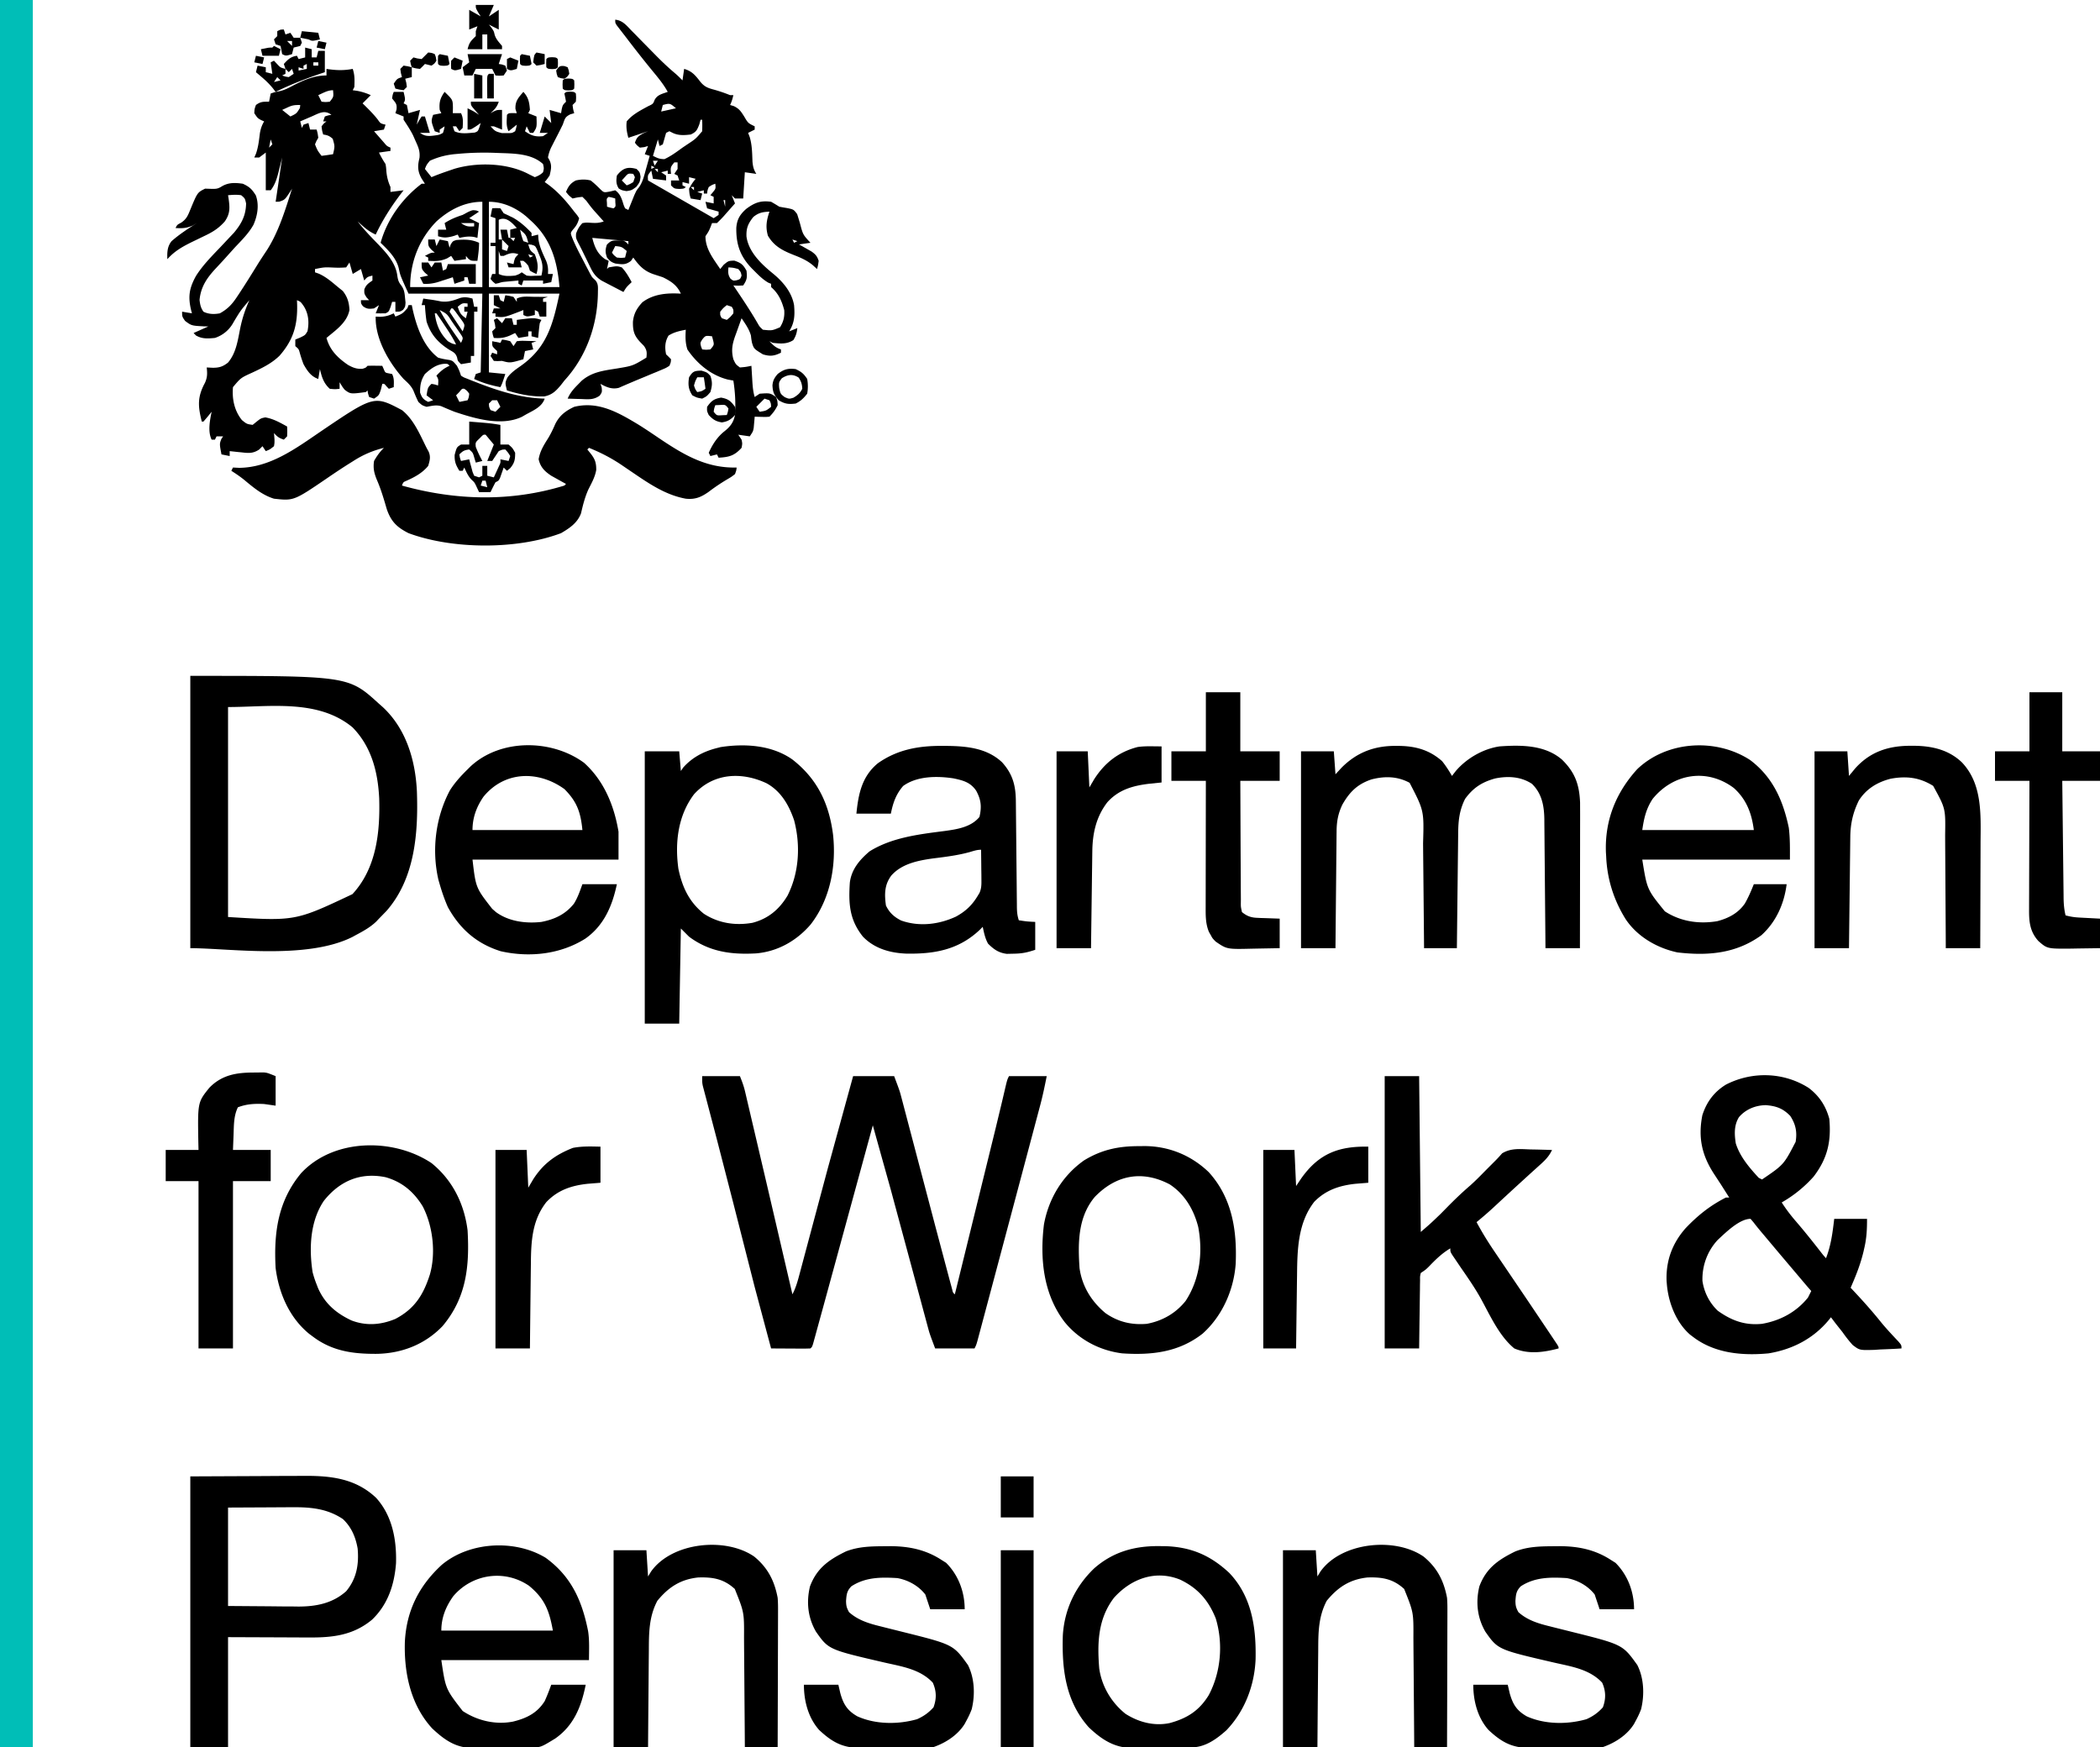
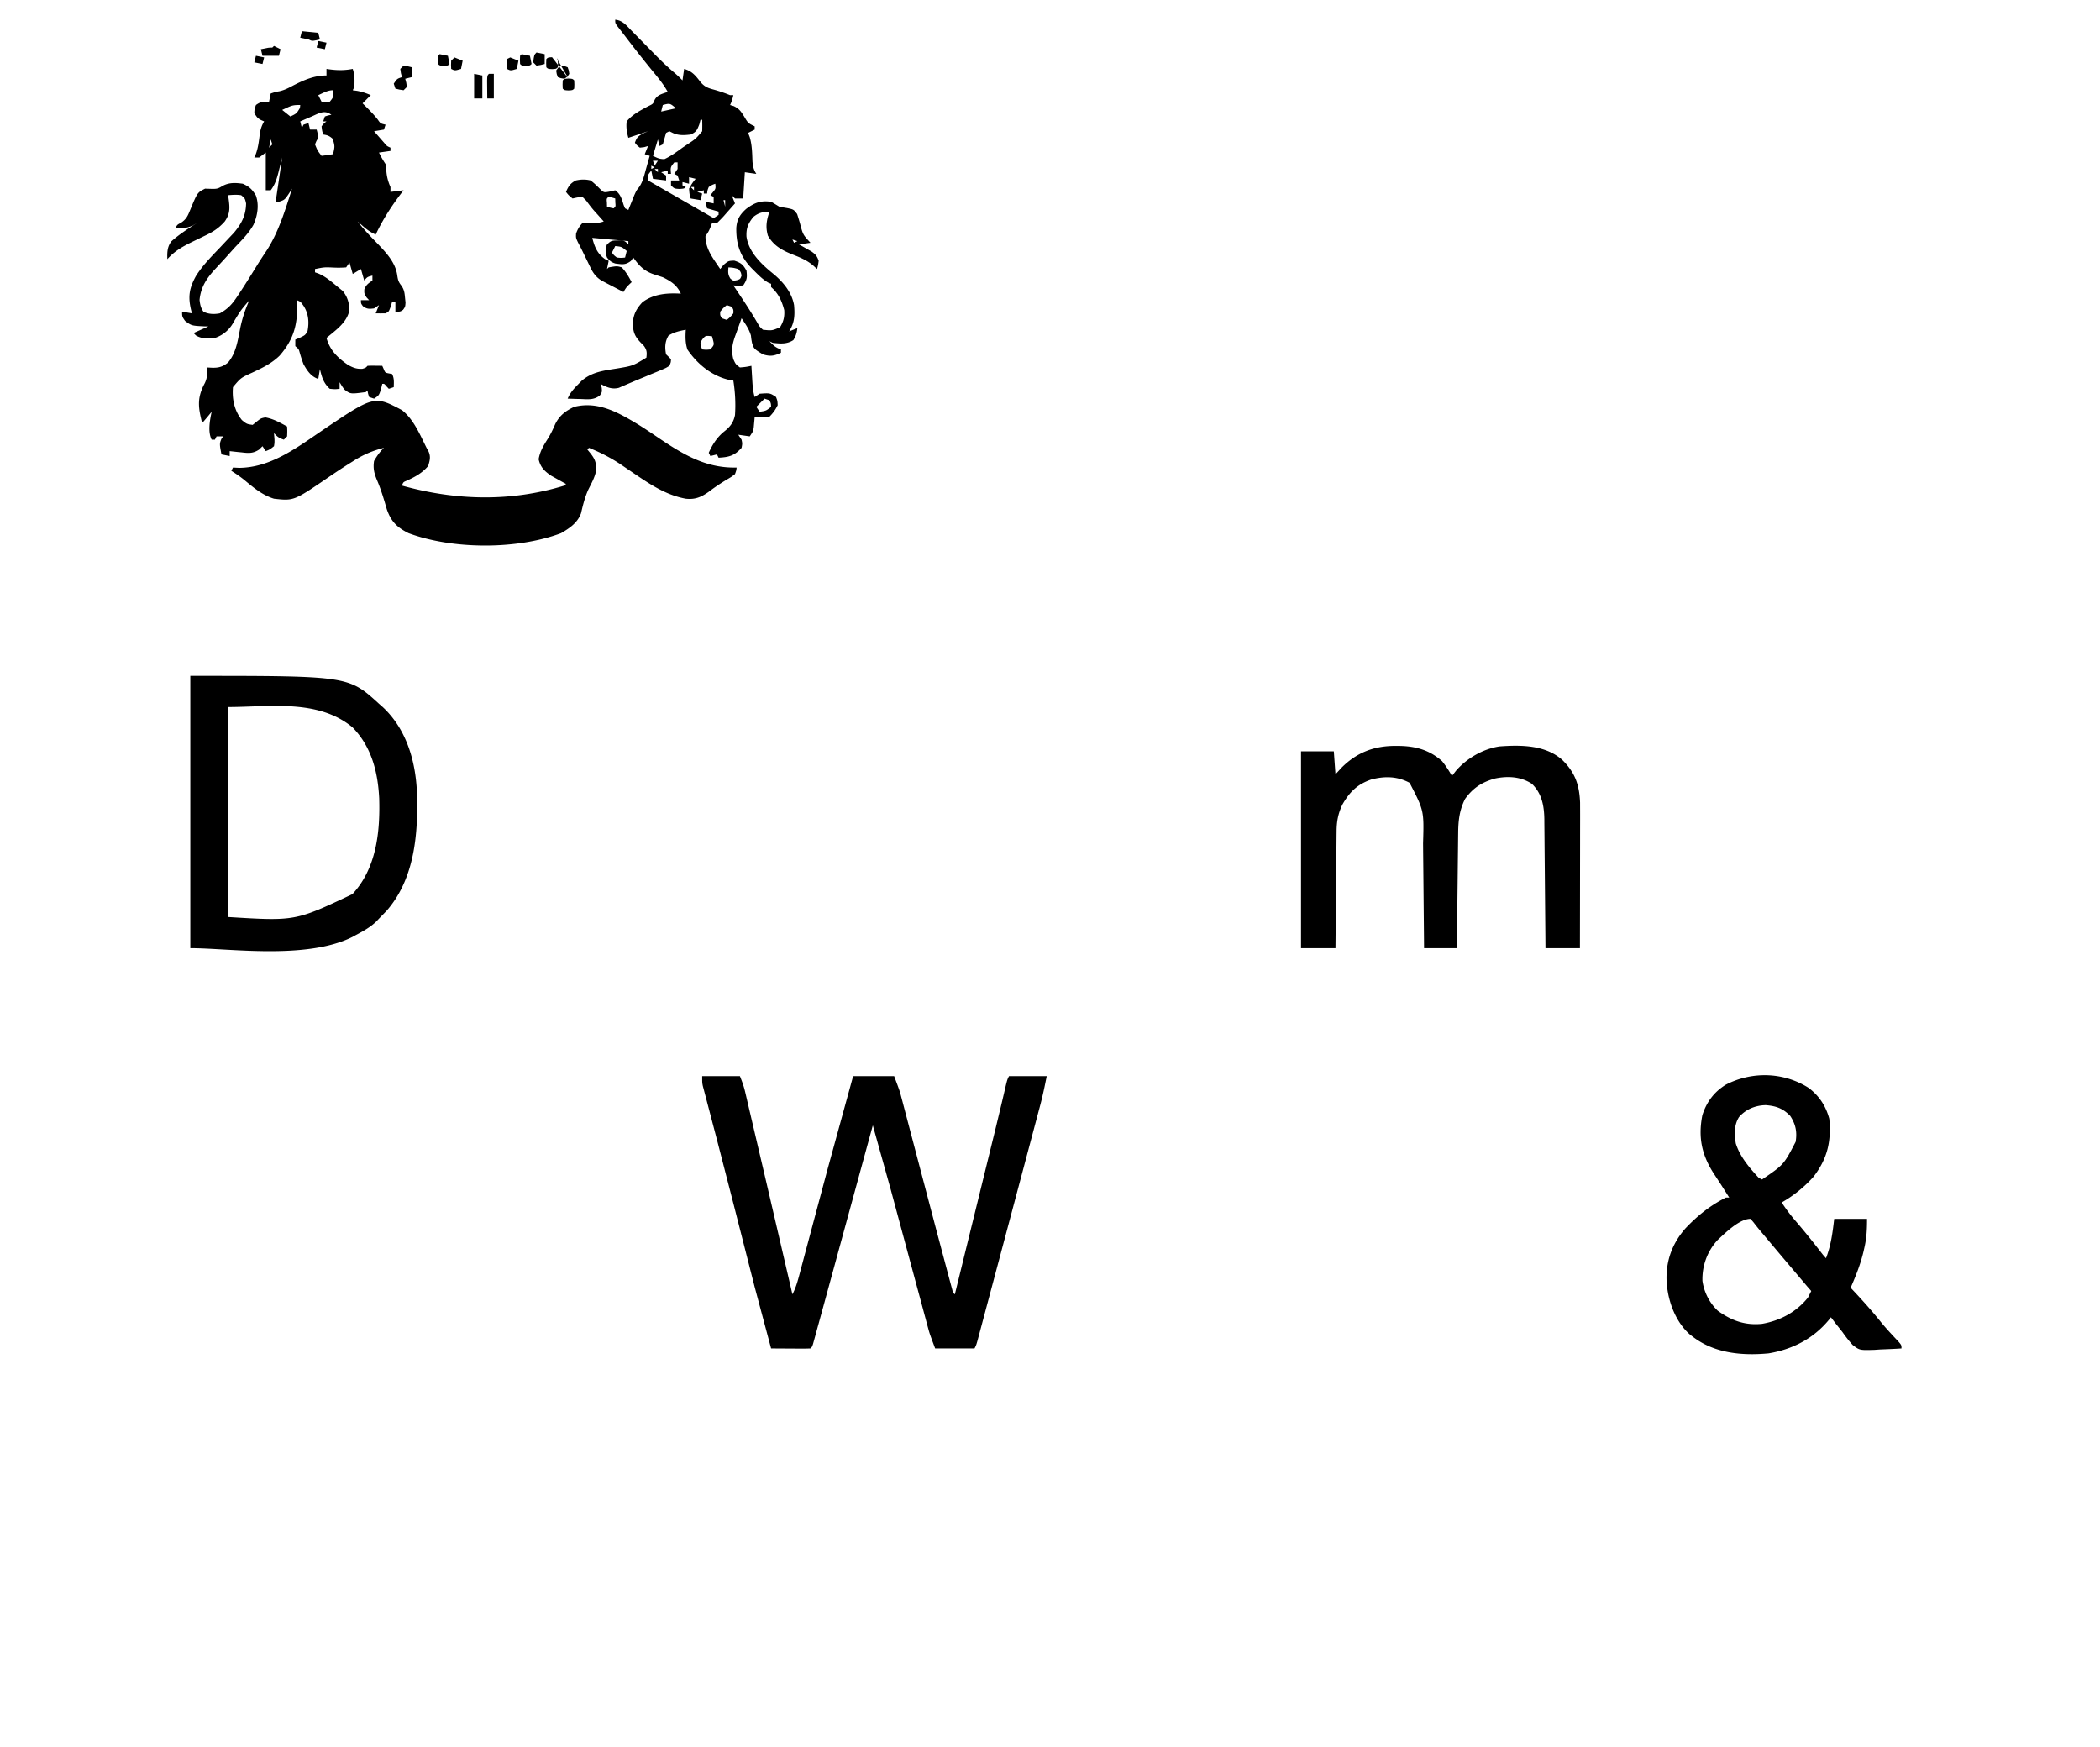
<svg xmlns="http://www.w3.org/2000/svg" width="1280" height="1065">
-   <path d="M0 0h20v1065H0V0z" fill="#00beb7" />
  <path d="M199 42l1.723.254c5.044.665 9.28.703 14.277-.254 1.297 3.892 1.13 6.894 1 11l-1 2 2.688.375c3.016.569 5.516 1.391 8.313 2.625l-5 5 1.391 1.355c2.792 2.751 5.439 5.427 7.859 8.52 1.65 2.387 1.65 2.387 4.75 3.125l-1 3-6 1 3.875 4.438 2.18 2.496C235.832 89.06 235.832 89.06 238 90v2l-7 1a56.54 56.54 0 0 0 4 7c.344 2.086.344 2.086.5 4.375.318 3.564 1.048 6.333 2.5 9.625v3l8-1-1.066 1.363c-6.18 8.051-11.601 16.452-15.934 25.637-2.992-1.364-5.29-2.949-7.75-5.125l-1.859-1.633L218 135c3.898 5.084 8.322 9.62 12.779 14.209 5.033 5.293 10.281 11.06 11.346 18.541.395 2.681.686 4.008 2.375 6.168 1.874 2.601 2.09 4.471 2.375 7.645l.305 2.879C247 187 247 187 245.695 188.84 244 190 244 190 241 190v-6h-2l-.875 2.938C237 190 237 190 235 191c-2 .04-4 .043-6 0l2-5-3 2c-2.981.373-4.387.465-6.812-1.375C220 185 220 185 220 183h5l-1.562-1.687C222 179 222 179 222.063 176.438c1.121-2.914 2.442-3.667 4.938-5.437v-3c-3.075.776-3.075.776-5 3l-2-7-5 3-2-7-2 3a59.27 59.27 0 0 1-7.375.125c-5.885-.268-5.885-.268-11.625.875v2l2.219.793c4.514 1.959 8.017 5.085 11.781 8.207l2.938 2.375c2.876 3.66 3.83 6.996 4.063 11.625-1.541 7.704-8.249 12.147-14 17 2.048 7.481 6.869 12.177 13.195 16.5 3.028 1.658 5.272 2.534 8.742 2.313 2.021-.638 2.021-.638 3.063-1.812a73.85 73.85 0 0 1 4.563-.062l2.504.027L233 223l.871 1.961c.931 2.241.931 2.241 3.191 2.664L239 228c1.354 2.709 1.065 5.009 1 8l-3 1-1.437-1.5c-1.322-1.615-1.322-1.615-2.562-1.5l-.812 3.375C231 241 231 241 228 243l-3-1c-.687-2.062-.687-2.062-1-4l-1 1c-9.306 1.234-9.306 1.234-12.84-1.34-1.348-1.66-1.348-1.66-3.16-4.66v3 1c-2.75.313-2.75.313-6 0-3.814-3.496-4.853-7.125-6-12l-1 6c-4.479-1.493-6.784-5.044-9-9-.895-2.341-1.647-4.67-2.324-7.082-.593-2.123-.593-2.123-2.676-3.918v-4l2.875-1.187c3.158-1.528 3.158-1.528 4.563-3.937 1.06-5.42.659-10.659-2.375-15.375-1.817-2.546-1.817-2.546-4.062-3.5l.105 2.492c.308 12.707-2.285 21.709-10.711 31.344-4.845 4.728-10.598 7.496-16.671 10.324-6.951 3.152-6.951 3.152-11.723 8.84-.609 7.304.825 14.268 5.438 20.063 2.981 2.423 2.981 2.423 6.563 2.938l2.375-1.937C159 255 159 255 161.688 254.438c4.926.836 8.971 3.16 13.313 5.563.125 2.875.125 2.875 0 6l-2 2c-2.993-.998-3.948-1.752-6-4l.313 3.813c.02 2.207.02 2.207-.312 4.188-2.5 2-2.5 2-5 3l-2-3-2.012 2.016c-3.769 2.503-6.502 2.253-10.801 1.734l-2.1-.199L140 275v3l-5-1c-1.231-6.4-1.231-6.4-.062-9.437L136 266h-4l-1 2h-2c-2.444-4.889-1.056-11.852 0-17l-2.437 3-2.562 3h-1c-2.361-9.295-2.772-14.972 1.887-23.555 1.549-3.403 1.513-5.771 1.113-9.445l3.688.188c3.927-.007 6.178-.68 9.313-3.187 4.979-5.925 5.944-13.591 7.438-21 1.233-5.996 3.035-11.432 5.563-17-5.346 6.249-5.346 6.249-9.562 13.25-2.454 4.695-6.419 8.077-11.437 9.75-4.249.407-7.818.692-11.562-1.5L118 203l9-4-2.23-.043c-8.011-.392-8.011-.392-11.957-3.332C111 193 111 193 111 190l6 1-.508-1.906c-1.983-8.335-1.155-13.38 2.945-20.844 4.057-6.44 9.328-11.776 14.563-17.25l5.938-6.312 2.652-2.801c4.654-5.574 7.292-10.56 7.41-17.887-.704-3.092-.704-3.092-3-5-2.797-.424-5.145-.234-8 0l.324 1.977c.769 5.61 1.053 9.183-2.324 14.023-3.823 4.334-7.616 6.603-12.75 9l-4.285 2.082-2.071.999c-6.152 2.986-11.333 5.77-15.894 10.919-.149-4.103-.08-7.628 2.531-10.945 4.75-4.203 10.115-7.671 15.469-11.055l-2.562 1.5c-3.775 1.647-6.366 1.744-10.437 1.5 1-2 1-2 3.371-3.227 3.388-2.285 4.151-4.398 5.691-8.148 4.27-10.291 4.27-10.291 8.938-12.625l3.813.125c3.002.054 3.948.026 6.563-1.625 4.085-2.334 8.033-2.148 12.625-1.5 4.056 1.844 5.597 3.351 7.938 7.125 2.114 5.878 1.025 12.257-1.437 17.875-2.968 5.336-7.337 9.589-11.5 14l-6.797 7.563-4.406 4.75c-5.526 5.894-9.366 11.309-10.172 19.5.348 2.955.693 4.758 2.375 7.188 3.166 1.583 6.575 1.644 10 1 4.655-2.576 7.323-5.348 10.25-9.75l1.136-1.695c3.882-5.842 7.585-11.802 11.262-17.774 1.965-3.184 4.024-6.295 6.102-9.406 7.266-11.451 11.149-24.549 15.25-37.375l-.918 1.496c-3.465 5.298-3.465 5.298-6.895 6.441L168 123l.367-2.352L172 96l-.77 3.105-1.043 4.082-.502 2.041c-1.036 4.007-2.142 7.472-4.686 10.771h-3V93l-4 3h-3l.938-2.09c1.533-4.199 1.928-8.435 2.5-12.852.507-2.756 1.157-4.663 2.563-7.059l-1.875-.812C157 72 157 72 155 69c.125-2.562.125-2.562 1-5 2.898-2.099 4.284-2 8-2l1-5c3-1 3-1 5.332-1.383 3.123-.723 5.533-1.977 8.355-3.492C185.257 48.755 191.543 46 199 46v-4zm-5 16l2 4c2.416.25 2.416.25 5 0 2.37-2.954 2.37-2.954 2-7-3.304 0-6.021 1.676-9 3zm-18.75 7.5L172 67l5 4c3.752-1.789 3.752-1.789 5.813-5.187L183 64c-3.541 0-4.746.113-7.75 1.5zm15 5.375l-2.113.895L183 74l1 4 1-2 3-1 1 4h4c.625 2.25.625 2.25 1 5l-1.125 1.938L192 88c1.527 3.792 1.527 3.792 4 7a176.79 176.79 0 0 0 7-1c1.128-4.803 1.128-4.803-.187-9.375-1.967-1.763-3.222-2.268-5.812-2.625-.687-2.312-.687-2.312-1-5 1.438-1.812 1.438-1.812 3-3h-2l1-3c2.063-.687 2.063-.687 4-1-4.096-3.188-7.529-1-11.75.875zM166 83l1 2zm-1 2l-1 5 2-2-1-3zm-2 5l1 2zm17 19l1 2zm-1 2l1 2zm-23 64l1 2zm-2 3l1 2zM375 12c4.451.418 6.861 3.499 9.797 6.539l1.674 1.694 5.279 5.392 6.922 7.039 1.678 1.705c3.557 3.591 7.2 7.023 11.073 10.277 1.608 1.381 3.097 2.838 4.577 4.354l1-7c4.898 1.399 6.934 4.047 10 8 2.362 2.801 4.353 3.626 7.875 4.563A91.23 91.23 0 0 1 445 58h2c-.506 2.169-1 4-2 6l2.273.684c3.339 1.612 4.39 3.267 6.352 6.379 2.348 3.994 2.348 3.994 6.375 5.938v2l-4 2 .969 2.523c1.477 4.98 1.481 9.85 1.688 15.016.308 3.104.709 4.863 2.344 7.461l-7-1-1 16h-5l-2-2 2 5-5.312 6-1.514 1.734c-1.33 1.48-2.748 2.879-4.174 4.266h-3l-.875 2.313C432 141 432 141 430 144c0 7.868 4.783 13.674 9 20l2.063-2.562C444 159 444 159 447.563 158.875c4.081 1.336 5.363 2.391 7.438 6.125.496 4.135.342 5.487-2 9-3.125.188-3.125.188-6 0l1.977 2.93c4.465 6.643 8.869 13.276 12.867 20.215 1.148 1.998 1.148 1.998 3.156 3.855 5.52.584 5.52.584 10.438-1.5 2.163-3.461 2.857-6.484 2.563-10.5-1.515-5.638-3.505-10.147-8-14v-2l-1.625-.648c-3.253-1.851-5.752-4.346-8.375-6.977l-1.624-1.625c-7.153-7.362-9.71-14.557-9.587-24.805.377-5.266 2.285-8.301 6.148-11.695 5.065-3.721 8.634-5.118 15.063-4.25a113.16 113.16 0 0 1 5 3 118.26 118.26 0 0 0 4.625.813c4.125.854 4.125.854 6.25 3.688.637 1.982 1.257 3.971 1.816 5.977 1.743 6.588 1.743 6.588 6.309 11.523l-7 1 2.117 1.172 2.758 1.578 2.742 1.547c2.493 1.782 3.424 2.826 4.383 5.703-.375 2.75-.375 2.75-1 5l-2.5-2.281c-3.532-2.943-7.251-4.549-11.5-6.219-6.772-2.66-12.125-5.294-15.937-11.812-1.545-5.363-.834-9.374.938-14.687-4.209.248-6.476.581-9.812 3.25-3.226 4.056-4.421 6.829-4.187 12 1.342 9.394 8.941 16.634 16.012 22.387 6.115 4.997 11.566 11.346 12.988 19.363.522 6.088.355 10.687-3 16l5-2c-.322 2.899-.89 4.824-2.437 7.313-3.937 2.593-7.972 2.175-12.562 1.688l-2-1c2.363 2.526 3.665 3.888 7 5v2c-4.081 2.04-6.618 2.341-11 1-5.49-3.379-5.49-3.379-6.645-7.051-.418-2.262-.418-2.262-.641-4.375-1.104-3.974-3.436-7.169-5.715-10.574l-3.062 8.563-.893 2.424c-1.758 5.067-2.402 8.661-1.045 14.014 1.437 3.089 1.437 3.089 4 5 3.613-.321 3.613-.321 7-1l.184 3.141.254 4.109.119 2.066c.21 3.328.463 6.486 1.443 9.684l3-2c6.323-.452 6.323-.452 10 2 .875 2.313.875 2.313 1 5-1.386 2.837-2.77 4.77-5 7-2.164.195-2.164.195-4.625.125l-2.477-.055L460 254l-.148 1.863-.227 2.449-.211 2.426C459 263 459 263 457 266l-7-1 2 3c.5 2.375.5 2.375 0 5-4.377 4.814-7.595 5.669-14 6l-1-2-4 1-1-2c2.295-5.146 5.245-9.692 9.688-13.187 3.444-2.759 5.456-5.428 6.313-9.812.479-7.067.096-14.011-1-21l-3.375-.625c-10.283-2.616-18.731-9.656-24.625-18.312-1.334-4.085-1.255-7.805-1-12.062-3.955.791-7.078 1.424-10.5 3.563-2.218 3.604-2.344 7.311-1.5 11.438l1.59 1.527L409 219c-.113 1.94-.113 1.94-1 4-2.066 1.309-2.066 1.309-4.777 2.438l-2.998 1.273-3.162 1.289-3.057 1.289-6.06 2.504-5.755 2.445-2.632 1.137-2.307 1.023c-4.189 1.119-7.584-.361-11.252-2.398l.75 2.25c.25 2.75.25 2.75-1.187 4.906-3.719 2.676-6.856 2.286-11.312 2.094l-2.402-.055L346 243c1.508-3.522 3.558-5.857 6.25-8.562l2.266-2.316c6.4-5.464 13.491-6.21 21.521-7.494 9.713-1.62 9.713-1.62 17.963-6.627.374-3.104.323-4.54-1.496-7.133l-1.941-1.992c-3.945-4.096-4.88-6.961-4.773-12.754.494-4.966 2.423-8.276 5.773-11.871 6.884-5.15 15.135-5.727 23.438-5.25-2.387-5.223-6.001-7.538-11-10l-5.562-1.812c-5.852-1.964-8.914-5.234-12.437-10.187l-1.437 2.063c-3.406 2.575-5.349 2.094-9.441 1.59-2.479-.763-3.508-1.645-5.121-3.652-1.152-3.127-1.12-4.616-.125-7.812 2.511-2.585 3.207-2.547 6.688-2.625 4.115.115 4.115.115 6.438 2.438v-2l-22-2c1.374 5.495 3.113 9.671 7.75 12.938L371 159l-1 5 1-1c5.081-.861 5.081-.861 8 0 2.526 2.722 4.282 5.72 6 9l-1.375 1.313C381.8 175.108 381.8 175.108 380 178l-7.312-3.812-2.092-1.08-2.021-1.064-1.857-.968c-3.201-2.003-5.015-4.29-6.655-7.657l-1.023-2.076-1.039-2.154-1.039-2.119-2.011-4.132c-.871-1.777-1.787-3.532-2.708-5.284C351 145 351 145 351.125 142.375c.981-2.661 1.926-4.309 3.875-6.375 2.375-.355 2.375-.355 5-.187 3.174.175 4.936.209 8-.812l-1.574-1.758-2.113-2.367-2.223-2.469c-1.7-1.957-3.205-3.932-4.715-6.031L355 120c-3.056.329-3.056.329-6 1-2.375-1.937-2.375-1.937-4-4 1.405-3.395 2.698-5.306 6-7 3.165-.687 5.843-.766 9 0 2.225 1.687 4.109 3.547 6.082 5.52 2.019 1.896 2.019 1.896 5.73 1.23L375 116c2.641 1.971 3.568 4.045 4.563 7.125.642 2.09.642 2.09 1.438 3.875l2 1 .988-2.484 1.324-3.266 1.301-3.234C388 116 388 116 389.5 114.156c2.313-3.324 3.124-7.031 4.188-10.906l.682-2.402L396 95l-3-1 2-5-2.312.688L390 90c-1.812-1.437-1.812-1.437-3-3 1.135-3.291 1.993-3.996 5.125-5.75L395 80l-2.625.875L383 84c-.946-3.434-1.461-6.449-1-10 3.423-4.213 8.24-6.615 12.938-9.187 3.133-1.473 3.133-1.473 4.063-3.875 1.662-3.22 4.691-3.712 8-4.937-2.538-4.598-5.726-8.475-9.062-12.5C392.142 36.44 386.523 29.275 381 22l-1.949-2.512-1.676-2.176-1.414-1.824C375 14 375 14 375 12zm29 52l-1 4 9-2c-3.657-3.136-3.657-3.136-8-2zm23 9l-.75 2.813c-1.38 3.52-1.847 4.617-5.25 6.188-3.933.456-7.56.723-11.156-1.082L408 80l-2 1-1 3.5-1 3.5-2 1-1-4-3 10c2.699 1.379 4.027 1.99 7 2 4.008-1.845 7.442-4.41 11-7l2.859-1.926c5.175-3.409 5.175-3.409 9.141-8.074.079-2.332.088-4.668 0-7h-1zm-29 25l1 3 2-3h-3zm13 1c-2.37 2.954-2.37 2.954-2 7h-2v-2l-4 1 3 2v3l-8-1-1-5c-2.277 2.815-2.277 2.815-2 6l40 23 3-2v-2l-7-2-1-4 5 1v-4l-2-1 1.5-1.812c1.783-2.158 1.783-2.158 1.5-5.187-2.016.716-2.016.716-4 2-.805 2.05-.805 2.05-1 4h-2v-2l-4 1 3 1-1 4-6-1c-.75-2.625-.75-2.625-1-6 1.938-3.375 1.938-3.375 4-6l-4-1v4l-4-1v2l2 1c-1 1-1 1-3.937 1.188C411 115 411 115 409 113v-3h5l-1-3-2-1 2-3v-4h-2zm-14 2v2l2-1-2-1zm2 2l2 2v-2h-2zm22 11l2 2v-2h-2zm-50 6c-1.296 1.066-1.296 1.066-1.062 3.563L370 126a28.06 28.06 0 0 0 4 1c1.296-1.066 1.296-1.066 1.063-3.562L375 121c-1.946-.591-1.946-.591-4-1zm70 2l1 4v-4h-1zm42 24l1 2 2-1-3-1zm-108 4l-2 4c1.185 1.604 1.185 1.604 3 3 2.626.251 2.626.251 5 0l1-4c-3.056-2.588-3.056-2.588-7-3zm69 13c-.231 2.843-.359 4.461 1.25 6.875 1.704 1.348 1.704 1.348 3.875.938 2.065-.656 2.065-.656 2.875-2.812-.456-2.164-.456-2.164-2-4-3.059-.816-3.059-.816-6-1zm-1 23c-2.146 1.729-2.146 1.729-4 4-.095 2.204-.095 2.204 1 4l3 1c2.146-1.729 2.146-1.729 4-4 .095-2.204.095-2.204-1-4l-3-1zm-14.812 20.75c-1.423 2.165-1.423 2.165-.875 4.5L428 213c2.416.25 2.416.25 5 0 2.334-2.781 2.334-2.781 1.625-5.687L434 205c-3.94-.463-3.94-.463-5.812 1.75zM353 239l1 2zm113 4l-5 5 2 3c3.931-.575 3.931-.575 7-3-.086-2.093-.086-2.093-1-4l-3-1zm-27 28l1 2zm-1 3l1 2zm-10 382h23c1.308 3.269 2.328 5.958 3.111 9.299l.594 2.508.63 2.712.681 2.89 2.218 9.478 1.563 6.652 4.116 17.572 3.31 14.115L483 789c2.098-3.981 3.22-8.088 4.363-12.42l.691-2.575 2.258-8.474 1.601-5.979 4.23-15.839 7.482-27.994.816-3.053L520 656h25c3.375 9 3.375 9 4.345 12.686l.675 2.538.704 2.698.77 2.911 2.494 9.487 1.76 6.668 4.624 17.562 6.472 24.561 3.436 13.05 8.056 30.288.767 2.872.71 2.619.623 2.311c.419 1.757.419 1.757 1.563 2.749l10.302-41.939 4.785-19.48 4.63-18.849 1.754-7.141 2.483-10.11.787-3.204 3.733-15.499.699-2.961 1.287-5.505c1.431-6.095 1.431-6.095 2.54-8.312h23c-1.198 5.992-2.384 11.755-3.945 17.628l-.56 2.116-1.835 6.893-1.317 4.963-3.545 13.326-2.948 11.086-8.35 31.362-4.382 16.451-7.307 27.403-1.87 7.013-2.921 10.936-1.065 3.991-1.446 5.406-.815 3.05C595 820 595 820 594 822h-24c-3.375-9-3.375-9-4.421-12.883l-.726-2.67-.76-2.845-.829-3.064-2.689-9.988-1.895-7.012-4.979-18.465-7.935-29.409-2.741-10.177L532 686l-.69 2.533-28.523 104.439-2.072 7.555-2.857 10.395-.843 3.088-.767 2.774-.663 2.412C495 821 495 821 494 822a99.34 99.34 0 0 1-5.348.098l-3.271-.01-3.443-.025-3.455-.014L470 822l-10.027-37.547-1.413-5.541-3.731-14.651-6.954-27.284-.769-3.016-9.731-37.75-1.017-3.897-4.547-17.329-1.557-5.946-.707-2.651-.627-2.405-.543-2.057C428 660 428 660 428 656zM116 412c96.356 0 96.356 0 115 17l2.301 2.023c14.308 13.322 19.94 32.512 20.82 51.603.854 25.195-1.183 52.863-18.559 72.687L231 560l-1.57 1.676c-3.722 3.615-8.186 6.032-12.742 8.449l-1.772.985C186.974 585.204 139.477 578 116 578V412zm23 19v128c40.975 2.532 40.975 2.532 75.813-13.937 14.649-15.809 16.925-37.875 16.319-58.437-.807-16.078-4.673-31.387-16.218-43.211C193.815 425.935 164.318 431 139 431zm963.438 232.188c6.463 4.897 10.448 11.003 12.563 18.813 1.252 13.788-1.059 24.14-9.582 35.285a77.32 77.32 0 0 1-19.418 15.715c2.743 4.277 5.726 8.165 9.063 12 5.122 5.962 9.997 12.092 14.82 18.297 1.486 1.916 1.486 1.916 3.117 3.703 3.055-7.916 4.017-15.609 5-24h20c0 6.388-.222 11.556-1.625 17.625l-.522 2.322c-1.829 7.68-4.665 14.849-7.853 22.053l2.309 2.457c5.711 6.112 11.216 12.293 16.445 18.828 3.297 3.985 6.828 7.737 10.375 11.5C1159 820 1159 820 1159 822c-4.311.293-8.62.469-12.937.625l-3.674.254c-8.917.242-8.917.242-13.133-2.969-2.297-2.536-4.291-5.111-6.256-7.91l-4.062-5.125L1116 803l-1.18 1.504c-9.461 11.488-22.2 18.08-36.82 20.496-15.981 1.511-32.879.023-46-10l-1.914-1.449c-8.502-7.435-13.153-19.53-14.086-30.551l-.176-2.07c-.473-12.306 3.425-22.914 11.488-32.117 7.445-7.836 14.975-13.897 24.688-18.812h2l-1.285-2.02-3.703-5.836-3.93-6.008c-7.69-11.592-10.177-22.476-7.461-36.297 2.551-8.061 7.183-14.285 14.426-18.695 15.873-8.149 35.158-7.675 50.391 2.043zm-42.5 17.813c-3.058 4.977-2.808 10.388-1.937 16 2.547 8.14 8.292 14.821 14 21l2 1c13.248-9.009 13.248-9.009 20.469-22.906 1.01-5.969.1-10.714-3.281-15.844-4.521-4.65-8.581-6.029-14.875-6.562-6.321.118-12.194 2.482-16.375 7.313zm-12.996 74.898c-6.282 6.801-9.532 15.68-9.258 24.961 1.031 6.972 4.248 13.292 9.316 18.141 8.383 6.023 16.604 9.06 27 8 11.091-1.935 20.886-7.148 28-16l2-4-2.527-2.895-17.211-20.34-9.458-11.264c-2.062-2.423-4.073-4.854-6.003-7.384L1067 743c-6.805 0-15.263 8.455-20.059 12.898zM245 250c7.21 5.682 10.978 14.974 15 23l1.227 2.242c1.421 3.229.743 5.449-.227 8.758-3.583 4.36-8.304 6.898-13.398 9.141-1.794.765-1.794.765-2.602 2.859 32.801 9.14 66.314 10.022 99 0l1-1-2.484-1.355-3.266-1.832-3.234-1.793c-4.091-2.74-6.613-5.225-7.703-10.082.886-5.073 3.116-8.54 5.832-12.871 1.674-2.767 2.956-5.477 4.23-8.441 2.569-5.282 6.342-8.173 11.625-10.625 14.587-3.608 26.822 3.422 38.979 10.747 3.88 2.405 7.661 4.951 11.44 7.51 15.32 10.361 29.48 19.245 48.581 18.742-.191 1.793-.191 1.793-1 4-2.152 1.676-2.152 1.676-4.937 3.313-3.914 2.344-7.564 4.793-11.187 7.563-4.657 3.239-8.178 4.714-13.875 4.125-12.327-2.255-22.331-9.135-32.496-16.043l-4.629-3.145-2.283-1.554c-6.25-4.184-12.602-7.443-19.592-10.259l-1 1 1.938 2.375c2.719 3.461 3.521 5.651 3.48 10.105-.723 4.357-2.882 8.07-4.836 11.996-2.101 4.68-3.28 9.442-4.43 14.43-2.173 5.834-6.92 9.023-12.152 12.094-26.817 10.131-66.169 9.984-93 0-7.039-3.544-10.658-7.083-13.246-14.637l-1.191-4.051c-1.413-4.743-2.902-9.327-4.875-13.875-1.639-3.993-2.359-7.076-1.687-11.437 1.755-3.1 3.488-5.488 6-8-6.954 1.767-12.663 4.19-18.687 8.063l-2.337 1.46c-4.371 2.75-8.663 5.604-12.925 8.519C179.104 305.337 179.104 305.337 167 304c-6.893-2.129-12.26-6.567-17.727-11.129-2.649-2.18-5.376-4.041-8.273-5.871l1-2 3.75.188c18.697-.145 34.369-11.662 49.183-21.786 33.05-22.403 33.05-22.403 50.067-13.401zm605.875 204.688l2.394.017c9.87.205 18.222 2.602 25.731 9.295 2.268 2.862 4.201 5.825 6 9l2.438-3.125c6.574-7.639 16.541-13.391 26.563-14.875 13.027-.929 27.539-.966 38 8 7.955 7.731 10.635 15.169 11.09 26.183l.023 7.079v2.693l-.016 8.733-.004 6.086-.025 15.96-.02 16.31L963 578h-21l-.06-7.676-.227-25.158-.134-15.247-.136-14.725-.045-5.607-.078-7.877-.007-2.321c-.126-8.173-1.493-15.676-7.562-21.577-6.762-4.456-14.624-4.847-22.402-3.277-8.009 2.204-13.408 5.655-18.348 12.465-3.45 6.9-4.143 13.222-4.205 20.841l-.03 2.308-.081 7.499-.063 5.221-.153 13.701-.161 13.997L888 578h-20l-.06-7.153-.227-23.517-.134-14.245-.136-13.772-.045-5.229c.59-19.933.59-19.933-8.209-36.897-7.441-4.039-15.23-4.141-23.25-2.062-8.54 2.873-13.272 7.576-17.711 15.313-2.642 5.52-3.527 10.413-3.545 16.496l-.03 2.338-.065 7.596-.059 5.288-.128 13.878-.141 14.178L814 578h-21V458h20l1 14 3.813-4.125c9.342-9.327 20.03-13.285 33.063-13.187z" />
-   <path d="M240 56h6c1.125 4.75 1.125 4.75 0 7l2 1 1 5 7-2-2 9 1.375-2.5L257 71h2l3 10h-6c2.812 1.992 4.817 2.084 8.125 1.688 3.655-.459 3.655-.459 5.875-1.687.652-2.025.652-2.025 1-4l-3 2v2l-3-1c-2.281-6.158-2.281-6.158-1-10l5-1-1-2c-.415-4.672.3-7.175 3-11 4.98 4.819 4.98 4.819 5.063 9.625L276 69h5c1.507 3.013 1.178 5.683 1 9l-2 2-2-3h-2l1 3c3.725 1.863 8.293 1.135 12.375.813 1.917-.753 1.917-.753 2.875-3.375L293 75l-2.875 2C287 79 287 79 285 79V66c4 2 4 2 7 4l-2.5-2.875C287 64.25 287 64.25 287 62h17c-1.112 3.335-2.474 4.637-5 7l1.813-1C303 67 303 67 306 67v12l-5-2h-2c2.893 3.083 2.893 3.083 6.875 4.133l2.125-.008 2.125.008c1.967-.019 1.967-.019 3.875-1.133.652-2.025.652-2.025 1-4l-5 4c-1.627-3.253-1.115-6.392-1-10 1-1 1-1 3.563-1.062L315 69l-.812-2.562c-.26-4.766 1.812-6.928 4.813-10.437 3.148 3.422 3.661 6.422 4 11l-1 2 5 2c.25 6.625.25 6.625-2 10h-2l-2-4-1 3c3.813 2.691 6.335 3.507 11 3l3-2h-5l3-10 4 4-1-8 7 2 .375-2.375C343 64 343 64 345 62a88.58 88.58 0 0 0-1-5c1-1 1-1 3.5-1.125C350 56 350 56 351 57c.188 2.438.188 2.438 0 5l-2 2c.32 2.603.32 2.603 1 5l-2.375.688c-3.403 1.702-3.311 2.791-4.625 6.313l-1.91 3.848-1.061 2.084-2.195 4.273-1.057 2.08-.961 1.871c-.864 1.951-1.451 3.741-1.816 5.844l1 1.813c1.515 3.313.808 5.705 0 9.188-1.551 2.219-1.551 2.219-3 4l1.652 1.145c6.581 4.804 11.424 10.399 16.348 16.855l1.797 2.176L353 133c-.738 2.952-1.712 4.681-3.75 6.938-1.561 2.032-1.561 2.032-.668 4.523 1.969 4.915 4.388 9.545 6.855 14.227l1.486 2.877 1.447 2.76 1.31 2.503c1.215 2.203 1.215 2.203 2.956 3.781 2.282 2.33 1.797 4.794 1.8 7.954-.27 19.691-7.068 38.866-20.437 53.438l-2.012 2.602c-3.13 3.738-5.379 6.071-10.25 7.063-7.866.19-15.249-1.36-22.738-3.664-1.156-4.648-1.156-4.648.25-7.812 2.215-3.018 5.017-4.922 8.063-7.062C333.222 211.906 336.948 198.249 341 179h-43v48l10 1c-1.875 5.75-1.875 5.75-3 8-5.691-1.097-10.746-2.541-16-5l1-3 3-1 1-48h-45c-5-11-5-11-5.875-15.125-1.36-6.402-6.552-11.442-11.125-15.875 3.927-14.261 13.218-27.103 25-36h2l-2-3.125c-2.501-4.392-2.539-7.72-1.312-12.621.399-4.154-.662-6.471-2.375-10.254l-1.574-3.562c-1.69-3.343-3.663-6.326-5.738-9.437v-2l-5-2 .688-2.25c.396-3.486-.617-4.076-2.687-6.75.313-2.25.313-2.25 1-4zm39.5 37.75l-2.548.224c-5.407.582-9.982 1.789-14.952 4.026-2.029 2.512-2.029 2.512-3 5l4 5 2.129-.871c2.914-1.146 5.843-2.188 8.809-3.191l3.027-1.035c14.077-4.185 32.61-3.607 45.598 3.41L326 108c1.998-.772 3.482-1.482 5-3 .585-2.371.585-2.371 0-5-7.154-6.589-18.077-6.388-27.312-6.75l-3.133-.124c-7.064-.209-14.017-.017-21.055.624zM298 123v52h43c-1.363-16.357-5.383-29.885-18-41l-1.852-1.711C314.695 126.727 306.659 123 298 123zm-32 12c-10.621 10.948-16 24.82-16 40h44v-52c-10.827 0-20.108 4.872-28 12zM116 900l42.313-.187 13.302-.083 7.951-.016 5.264-.03c16.494-.137 31.75 1.436 44.358 13.332 9.919 10.859 12.617 25.668 12.195 39.961-1.018 13.092-4.946 25.073-14.57 34.336-11.521 9.601-24.156 10.996-38.594 10.883l-3.788-.006-13.931-.064L139 998v67h-23V900zm23 19v60l25.313.188 7.923.083 6.315.023 3.232.047c10.837.004 20.925-1.932 29.217-9.339 6.352-7.641 7.843-16.29 7-26-1.228-6.995-3.776-13.073-9-18-9.622-6.431-19.749-7.305-31.035-7.195l-3.011.006-11.017.064L139 919zm344-456c15.261 11.893 22.377 27.006 24.773 45.885 2.046 19.064-1.753 39.346-13.675 54.678-8.557 9.944-20.098 16.527-33.328 17.622-14.992.828-28.406-.933-40.77-10.185l-5-5-1 58h-21V458h21l1 12 1.438-2.125c5.587-6.268 12.49-9.827 20.563-11.875l2.168-.559c14.81-2.308 31.321-1.274 43.832 7.559zm-59.977 21.191c-9.84 13.043-11.72 29.557-9.527 45.391C415.841 540.751 419.967 549.76 429 557c8.904 5.809 19.238 7.364 29.645 5.535 9.545-2.478 16.32-8.127 21.355-16.535 7.125-14.086 8.023-30.776 4.039-45.93-3.136-9.265-8.017-17.743-16.754-22.57-15.124-7.146-32.471-6.381-44.262 6.691zm151.29-29.503l3.34.015c11.923.172 24.016 1.418 33.125 9.966 6.572 7.279 8.354 14.302 8.412 23.92l.025 2.263.046 4.845.077 7.666.189 19.029.166 16.101.068 7.556.051 4.622.013 2.125c.039 3.008.217 5.325 1.177 8.204 4.979.754 4.979.754 10 1v17c-5.145 1.715-8.237 2.322-13.5 2.375l-3.844.086c-4.948-.624-7.926-2.731-11.406-6.211-1.827-3.288-2.454-6.577-3.25-10.25l-1.512 1.539c-13.04 12.501-27.946 15.106-45.297 14.773-9.809-.427-19.19-3.087-26.191-10.312-8.316-10.362-8.84-20.213-8-33 1.027-8.073 5.917-13.832 12-19 13.592-8.497 30.197-10.423 45.776-12.43 7.568-1.046 16.099-2.308 21.224-8.57 1.458-6.146 1.021-10.435-2-16-3.548-5.15-7.888-6.24-13.754-7.496-9.907-1.538-22.267-1.536-30.746 4.621-4.417 5.08-6.191 10.33-7.5 16.875h-21c1.203-12.027 3.354-22.675 13.035-30.684 11.952-8.453 24.903-10.705 39.277-10.629zm16.871 64.695c-7.372 2.049-14.844 2.961-22.424 3.902-9.155 1.273-19.07 3.208-25.447 10.402-4.253 5.659-4.268 11.384-3.312 18.313 2.092 4.373 4.969 6.972 9.27 9.148 11.05 3.892 22.957 2.462 33.43-2.402 5.91-3.242 9.838-6.967 13.301-12.746l1.06-1.768c1.165-2.765 1.167-4.876 1.135-7.873l-.02-3.242-.051-3.367-.027-3.414L598 518c-2.483 0-4.432.675-6.816 1.383zm475.472-56.137c13.92 10.417 20.152 24.702 23.656 41.316.813 6.432.688 12.954.688 19.438h-90c2.905 18.19 2.905 18.19 13.75 31.531 9.55 6.234 20.821 7.896 31.973 6.008 6.847-1.799 12.71-4.835 16.813-10.754 2.19-3.838 3.818-7.669 5.465-11.785h20c-1.477 11.817-6.363 22.956-15.383 31.102-15.513 11.253-32.679 12.662-51.258 10.469-12.399-2.685-24.322-9.563-31.449-20.196-7.294-11.675-11.364-24.575-11.91-38.374l-.156-2.492c-.693-19.458 6.031-36.219 19.023-50.57 18.125-17.425 48.06-19.118 68.789-5.691zm-59.34 23.77c-3.968 5.982-5.308 11.922-6.316 18.984h68c-1.262-10.098-4.451-18.649-12.152-25.605-16.264-12.275-36.896-8.94-49.531 6.621zM356 465c12.176 10.979 18.347 26.083 21 42v17h-89c2.012 17.195 2.012 17.195 12 30l2.277 1.992c7.817 5.765 18.267 7.081 27.723 6.008 8.033-1.579 14.612-4.586 19.832-11.141 2.324-3.699 3.676-7.769 5.168-11.859h21c-2.806 13.253-7.813 25.074-19.125 33.125-15.259 9.647-34.066 11.693-51.625 7.75-14.649-4.557-24.913-13.551-32.25-26.875-2.02-4.583-3.611-9.19-5-14l-.746-2.559c-4.237-18.263-1.796-38.189 6.98-54.656 3.042-4.798 6.727-8.811 10.766-12.785l1.781-1.777C305.226 450.126 336.359 450.575 356 465zm-61.312 20.688C290.414 491.878 288 498.497 288 506h67c-1.087-10.873-3.28-17.28-11-25-15.753-11.365-36.368-11.144-49.312 4.688zm38 464c15.593 11.371 22.098 26.157 25.77 44.609.91 5.872.543 11.758.543 17.703h-90c2.585 17.568 2.585 17.568 13 31 9.011 5.952 20.074 8.554 30.73 6.465 8.148-2.012 14.661-5.127 19.27-12.465 1.513-3.292 2.756-6.591 4-10h21c-2.648 13.241-7.204 24.886-18.664 32.852-8.651 5.261-8.651 5.261-13.918 5.341l-2.884.049-13.125.109-6.904.082-9.977.091-3.088.069c-10.562-.031-17.477-4.872-25.013-11.952-13.099-14.259-17.192-33.682-16.664-52.566.918-19.043 8.515-34.246 22.387-47.059 16.932-14.304 44.824-15.774 63.539-4.328zm-56.41 23.348C271.725 979.377 269 986.151 269 994h68c-2.223-12.229-4.962-19.416-14.527-27.305-14.831-10.168-34.62-7.335-46.195 6.34zM844 656h21l1 95c6.167-5.337 6.167-5.337 12-10.937l2-2.023 2-2.039c4.527-4.615 9.124-9.026 14.022-13.245 3.352-2.975 6.467-6.18 9.603-9.38l5.657-5.67c1.5-1.488 2.915-3.061 4.312-4.646 5.476-3.31 11.025-2.583 17.281-2.371l3.82.068L946 701c-1.858 4.077-4.573 6.62-7.875 9.563l-1.758 1.594-3.612 3.262L925 722.5l-2.945 2.695-6.484 5.984-1.742 1.615-3.289 3.059c-3.42 3.171-6.934 6.187-10.539 9.146 3.416 6.402 7.183 12.449 11.27 18.441l1.801 2.661 3.791 5.589 5.886 8.684 7.73 11.418 13.336 19.833 1.97 2.936 1.737 2.603 1.472 2.202C950 821 950 821 950 822c-9.004 2.366-18.221 3.714-27 0-9.22-7.575-14.769-20.173-20.42-30.437-3.603-6.483-7.799-12.533-12.018-18.625l-3.871-5.723-1.588-2.34C884 763 884 763 884 761c-5.068 2.989-8.878 6.743-12.949 10.977C869 774 869 774 866 776c-.475 2.052-.475 2.052-.432 4.45l-.06 2.79-.019 3.018-.054 3.085-.121 9.782-.104 6.621L865 822h-21V656zm-149.625 42.688l2.922-.049c14.96-.01 28.641 5.51 39.453 15.889 14.231 15.64 17.277 35.449 16.441 55.778-1.136 16.026-8.165 31.939-20.191 42.694-14.586 11.384-31.12 13.185-49 12-13.696-1.729-26.25-8.299-35-19-13.096-17.014-15.211-38.683-12.7-59.488 2.842-15.845 11.326-29.93 24.54-39.203 10.8-6.543 21.051-8.662 33.535-8.621zm-27.062 30.938C656.98 741.896 656.976 757.829 658 773c1.554 11.128 7.269 20.41 15.852 27.496 7.654 5.358 15.913 7.297 25.148 6.504 9.44-1.749 17.645-6.406 23.656-13.953 8.749-13.328 10.6-29.619 7.691-45.109-2.684-10.505-8.142-19.883-17.348-25.937-16.662-8.798-32.711-5.827-45.687 7.625zM263 709c12.786 10.321 19.964 24.79 22 41 1.242 21.754-.66 41.045-15.25 58.375-10.655 11.106-24.643 16.598-39.895 16.917-14.278.105-27.053-1.496-38.855-10.292l-2.551-1.895C176.346 803.206 169.952 788.322 168 773c-1.162-21.495 1.356-40.833 15.586-57.902C203.429 693.811 239.86 693.593 263 709zm-65.625 23.047c-8.402 12.502-9.058 28.939-6.844 43.43A60.42 60.42 0 0 0 193 783l.809 2.117c4.188 9.568 11.059 15.401 20.359 19.789 9.002 3.477 18.009 2.776 26.832-.906 11.706-6.15 17.034-14.609 21-27 3.785-13.13 1.886-29.495-4.285-41.5-5.416-8.931-12.591-15.015-22.676-17.875-15.343-3.155-28.019 2.273-37.664 14.422zM706.188 942.5l3.305.017c15.991.351 28.013 5.346 39.758 16.295 13.832 14.502 16.457 33.459 16.059 52.668-.664 16.044-6.636 31.667-17.832 43.324-6.128 5.432-12.78 10.259-21.156 10.388l-2.874.049-13.058.109-6.863.082-9.935.091-3.063.069c-11.185-.033-18.966-5.093-26.914-12.659-14.171-15.908-16.423-35.508-15.792-55.97.962-15.906 7.695-30.008 19.179-40.964 11.338-9.907 24.268-13.592 39.188-13.5zM679 974c-9.771 12.781-10.257 27.5-9 43 1.52 10.935 7.414 20.878 16.043 27.754 8.076 5.142 17.576 7.615 26.98 5.598 10.589-2.888 17.898-7.529 23.695-16.949 7.494-14.052 8.944-31.477 4.32-46.797-4.403-11.04-11.008-18.572-21.707-23.66C704.233 956.825 689.397 962.4 679 974zm268.563-31.437l3.441-.031c11.388.117 21.396 2.2 30.996 8.468l2.688 1.688C992.204 960.204 996 970.435 996 981h-21l-3-9c-4.144-5.328-10.354-8.772-17-10-9.97-.61-19.455-.621-28.062 5-2.792 2.882-2.928 4.884-3.25 8.875.061 3.006.322 4.143 1.813 6.875 5.507 4.956 12.235 6.97 19.313 8.688l2.473.629 10.251 2.563c31.489 7.857 31.489 7.857 40.456 20.367 4.078 8.109 4.423 18.23 2.285 26.953-.937 2.476-1.995 4.736-3.277 7.051l-1.027 1.918c-4.192 6.758-11.553 11.52-18.973 14.082-2.597.267-2.597.267-5.398.291l-3.197.039-3.425.007-3.553.02-7.436.014-11.337.079-7.236.012-3.407.044c-10.619-.061-17.01-3.705-24.742-10.95-6.647-7.482-9.27-17.701-9.27-27.555h21l1.188 5.125c1.853 6.681 4.212 10.609 10.375 14.125 11.082 5.018 24.872 5.054 36.438 1.75 4.022-1.816 7.07-3.953 10-7.25 1.919-5.278 1.834-9.865-.437-15-7.695-8.258-18.767-9.828-29.312-12.25-34.218-7.93-34.218-7.93-41.875-18.809-4.948-8.561-5.986-17.87-3.691-27.586 4.118-11.125 11.54-16.311 21.902-21.367 7.858-3.068 15.624-3.123 23.977-3.176zm-408 0l3.441-.031c11.388.117 21.396 2.2 30.996 8.468l2.688 1.688C584.204 960.204 588 970.435 588 981h-21l-3-9c-4.144-5.328-10.354-8.772-17-10-9.97-.61-19.455-.621-28.062 5-2.792 2.882-2.928 4.884-3.25 8.875.061 3.006.322 4.143 1.813 6.875 5.507 4.956 12.235 6.97 19.313 8.688l2.473.629 10.251 2.563c31.489 7.857 31.489 7.857 40.456 20.367 4.078 8.109 4.423 18.23 2.285 26.953-.937 2.476-1.995 4.736-3.277 7.051l-1.027 1.918c-4.192 6.758-11.553 11.52-18.973 14.082-2.597.267-2.597.267-5.398.291l-3.197.039-3.425.007-3.553.02-7.436.014-11.337.079-7.236.012-3.407.044c-10.619-.061-17.01-3.705-24.742-10.95-6.647-7.482-9.27-17.701-9.27-27.555h21l1.188 5.125c1.853 6.681 4.212 10.609 10.375 14.125 11.082 5.018 24.872 5.054 36.438 1.75 4.022-1.816 7.07-3.953 10-7.25 1.919-5.278 1.834-9.865-.437-15-7.695-8.258-18.767-9.828-29.312-12.25-34.218-7.93-34.218-7.93-41.875-18.809-4.948-8.561-5.986-17.87-3.691-27.586 4.118-11.125 11.54-16.311 21.902-21.367 7.858-3.068 15.624-3.123 23.977-3.176zm625.125-487.938l2.649.005c10.632.2 20.518 2.524 28.429 10.05 12.638 13.222 11.531 31.869 11.43 48.965l-.009 5.594-.049 14.593-.04 14.944L1207 578h-21l-.028-7.736-.156-25.385-.087-15.382-.097-14.861-.024-5.652c.264-16.153.264-16.153-7.296-29.922-8.32-5.18-16.27-6.098-25.812-4.375-8.124 2.042-14.98 6.16-19.5 13.313-3.631 7.437-5.136 14.196-5.205 22.452l-.03 2.219-.081 7.223-.063 5.023-.153 13.193-.161 13.474L1127 578h-21V458h20l1 15 3.813-4.625c9.238-10.255 20.408-13.776 33.875-13.75zm-296.93 494.293c8.224 6.773 12.275 14.689 14.242 25.082.256 3.092.254 6.161.227 9.262l.001 2.693-.033 8.733-.009 6.086-.049 15.96-.04 16.31L882 1065h-20l-.044-7.46-.192-24.487-.111-14.837-.117-14.336-.034-5.451c.09-15.569.09-15.569-5.627-29.804-6.753-6.166-13.336-7.306-22.375-7.004-10.797 1.169-18.023 5.934-24.812 14.191-5.229 9.877-5.158 19.89-5.199 30.789l-.054 5.069-.103 13.247-.121 13.555L803 1065h-21V945h20l1 16 1.875-3.062c12.766-17.88 45.474-21.127 62.883-9.02zm-408 0c8.224 6.773 12.275 14.689 14.242 25.082.256 3.092.254 6.161.227 9.262l.001 2.693-.033 8.733-.009 6.086-.049 15.96-.04 16.31L474 1065h-20l-.044-7.46-.192-24.487-.111-14.837-.117-14.336-.034-5.451c.09-15.569.09-15.569-5.627-29.804-6.753-6.166-13.336-7.306-22.375-7.004-10.797 1.169-18.023 5.934-24.812 14.191-5.229 9.877-5.158 19.89-5.199 30.789l-.054 5.069-.103 13.247-.121 13.555L395 1065h-21V945h20l1 16 1.875-3.062c12.766-17.88 45.474-21.127 62.883-9.02z" />
-   <path d="M154.5 653.813l2.262-.037 2.207-.006 1.982-.012C163 654 163 654 168 656v18l-7-1c-5.746-.274-10.584-.054-16 2-2.522 5.177-2.431 10.728-2.625 16.375L142 701h23v19h-23v102h-21V720h-20v-19h20l-.105-4.426c-.424-24.647-.424-24.647 6.73-33.512 7.559-7.781 16.463-9.241 26.875-9.25zM735 422h21v36h24v18h-24l.132 31.137.063 14.457.078 13.947.013 5.326.054 7.449-.026 2.234c-.004 2.292-.004 2.292.686 5.45 3.065 2.492 5.513 3.371 9.426 3.512l2.177.1 2.71.075L780 560v18l-12.323.22-4.181.082c-15.649.382-15.649.382-22.496-4.302-1.937-1.965-1.937-1.965-3-3.937l-1.125-1.965c-2.095-5.023-2.013-10.105-1.989-15.468v-2.514l.016-8.197.004-5.696.025-14.968.02-15.283L735 476h-21v-18h21v-36zm502 0h20v36h23v18h-23l.339 29.86.158 13.865.156 13.383.056 5.104.086 7.153.017 2.127c.054 3.619.34 6.986 1.188 10.509 2.732.753 5.281 1.166 8.109 1.316l2.062.115 2.579.131 8.25.438v18l-13.5.188-3.844.076c-14.766.115-14.766.115-20.166-4.575-5.278-5.803-5.785-11.927-5.718-19.356l-.001-2.574.033-8.376.009-5.826.049-15.299.04-15.625L1237 476h-21v-18h21v-36zM366 699v22l-7.75.625c-9.84 1.041-18.276 3.817-25.25 11.188-8.748 11.196-9.305 24.07-9.414 37.723l-.059 4.468-.128 11.674-.141 11.946L323 822h-21V701h19l1 23 2.938-5c6.183-9.686 13.73-15.124 24.25-19.25 5.643-1.11 11.066-.868 16.813-.75zm336.313-244.062L708 455v22l-7.375.75c-9.981 1.18-18.675 3.553-25.625 11.25-6.778 8.736-9.059 18.84-9.205 29.74l-.03 1.953-.081 6.33-.063 4.413-.153 11.57-.161 11.825L665 578h-21V458h19l1 22 2.938-5c6.44-10.041 14.824-16.627 26.496-19.625 2.992-.437 5.856-.471 8.879-.437zM834 699v22l-7.75.625c-9.754 1.032-18.178 3.796-25.187 11-9.951 12.815-10.329 29.094-10.477 44.648l-.059 3.908-.128 10.13-.141 10.399L790 822h-20V701h19l1 22 3.063-4.562c10.62-15.039 22.64-19.815 40.937-19.438zM610 945h20v120h-20V945zM249 186h2l.445 2.203c2.378 10.659 6.5 22.905 15.555 29.797 2.334.728 4.563 1.107 6.98 1.449 2.02.551 2.02.551 4.52 3.488C280 226 280 226 281 229c1.682 1.076 1.682 1.076 3.805 1.867l2.43.988 2.641 1.02 2.711 1.061C305.293 238.78 318.314 242.7 332 243c-1.767 5.3-7.33 7.323-12 10l-1.945 1.121C305.502 260.003 289.35 255.125 277 251c-2.695-1.066-5.344-2.196-7.996-3.363-3.096-.984-5.861-.191-9.004.363-2.687-.875-2.687-.875-5-3-1.118-2.227-2.048-4.494-2.98-6.805-1.427-3.074-3.55-4.898-6.02-7.195-8.845-9.821-17.406-24.41-17-38l2.688.125c3.285-.124 5.367-.739 8.313-2.125l1 2c4.34-1.788 4.34-1.788 7.375-5.187L249 186zm10 42c-2.417 3.713-3.02 6.919-2.937 11.313 1.094 3.137 1.978 4.208 4.938 5.688l3-1-4-3c.75-4.75.75-4.75 3-7 2.125.375 2.125.375 4 1 .298-3.776.298-3.776-1-6 2.49-2.667 4.634-4.557 8-6-1.035-1.247-1.035-1.247-3.273-1.219-4.807.386-8.223 3.039-11.727 6.219zm20.938 11L278 241l2 4 5-1c.772-1.837.772-1.837 1-4-1.292-1.793-1.292-1.793-3-3-1.359-.116-1.359-.116-3.062 2zM300 244l-2 2c.086 2.093.086 2.093 1 4l3 1 3-3-2-4h-3zm0-117c2.375-.187 2.375-.187 5 0l2 3 5.691 2.691c4.265 2.418 7.967 5.735 11.309 9.309v2l4-1 .188 2.75c.648 4.813 2.745 9.002 4.754 13.383 1.056 2.861 1.274 4.851 1.059 7.867h3l-1 5-5 1v-2h-12l-1 3-2-1v-2l-4.75.438-2.672.246c-2.543.246-2.543.246-4.797.941L302 173c-1.75-1.437-1.75-1.437-3-3l1-3h2v-17h-3v-2h3v-15l-3-1 1-5zm4 7v12h2l-1-6h4l1 5h1v-5l4-1c-2.89-3.211-6.521-7.239-11-5zm13 6c.77 3.488.77 3.488 2 7l3 1c-1.269-4.824-1.269-4.824-5-8zm-6 5l2 2 1-2h-3zm-5 1v6l3 1 1-3-4-4zm16 3c1.119 3.726 1.119 3.726 4 6 1.6 4.379 2.367 7.49 1 12-1.937-.812-1.937-.812-4-2l-1-3c-1.375-1.709-1.375-1.709-3-3h-2l1 4h-8l-1-3 4 1 .375-1.875C314 157 314 157 316 155c-3.65-1.352-5.528-.553-9 1h-2l-1-3v14c3.17 1.585 6.54 1.294 10 1 2.406-.863 2.406-.863 4-2l3 2c2.286.241 2.286.241 4.688.125l2.449-.055L330 168c1.193-4.882.768-7.707-1.187-12.312l-1.293-3.176c-1.266-2.666-1.266-2.666-3.695-3.367L322 149zm0 6l1 2 2-1-3-1zm-34 27l1 5h2v3h-2v27h-2v4l-6 1c-2-2-2-2-2.363-3.949-.884-2.849-2.28-3.385-4.824-4.863-6.864-4.343-11.288-9.348-13.812-17.187-.498-3.328-.804-6.642-1-10h-2l1-4 3 .438 1.949.262c1.965.288 3.915.668 5.863 1.051 4.333.573 7.755-.643 11.793-2.156 2.8-.694 4.636-.339 7.395.406zm-9 5c1.25 3.653 1.671 4.781 5 7l1-4h-2v-3h2v-2c-3.185-.277-3.185-.277-6 2zm-4 1l-1 2 8 12c1.446-3.87 1.446-3.87-.398-6.578l-1.977-2.672-1.961-2.703L276 188h-1zm-7 1c3.769 7.046 8.408 13.476 13 20 1.33-2.837 1.33-2.837.151-4.793l-1.354-1.964-1.473-2.145-1.574-2.223-1.527-2.246c-2.795-4.321-2.795-4.321-7.223-6.629zm-3 2c.928 6.915 3.011 12.011 8 17 2.671 1.545 2.671 1.545 5 2-2.008-4.167-4.497-7.91-7.062-11.75l-1.393-2.113A236.01 236.01 0 0 0 266 191h-1zm21 66c12.714 1 12.714 1 19 2v12h5c2.375 2.063 2.375 2.063 4 5 0 4.18-.346 6.228-3.062 9.438L309 287l-2-2-.586 1.715-.789 2.223-.773 2.215C304 293 304 293 302 294a134.08 134.08 0 0 0-3 6h-7l-1.312-2.812c-1.428-3.075-1.428-3.075-3.187-4.687-2.169-2.169-3.213-4.743-4.5-7.5l-1 2h-2c-2.14-3.509-3.016-5.529-2.875-9.687 1.246-4.716 1.246-4.716 3.875-6.312h5v-14zm6.375 10.188c-2.637 2.509-2.637 2.509-2.375 5.25 1.156 2.963 2.5 5.759 4 8.563l-4 1-.875-2.875c-.893-3.177-.893-3.177-3.125-5.125-2.935.367-3.864.864-6 3 .319 2.108.319 2.108 1 4l5-1 .551 2.152.762 2.785.738 2.777L289 290l3 1 2-1v-6h3v6l4 1 2-4.375 1.125-2.461c1-2.084 1-2.084.875-4.164l5 1 1-3c-1.372-2.19-1.372-2.19-3-4-1.879.048-1.879.048-4 1l-4 6h-3l4-10-5-6c-1.441-.107-1.441-.107-3.625 2.188zM294 293l-1 3 4 1-1-4h-2zm316 607h20v25h-20v-25zM186 29l4 1v5h3l1-4h4v13l-3.262 1.102C185.546 48.251 176.735 51.716 168 56l-1.734-2.262c-2.043-2.469-4.081-4.481-6.516-6.551l-2.141-1.832L156 44l1-4 5 1v3l4 1-1-7 2-1 1.813 1.938c2.096 2.266 2.096 2.266 5.188 3.063l-1-3c2.528-2.799 4.204-4.458 8-5l1 2 4-1v-6zm5 9v2h3v-2h-3zm-4 1l-2 1v2l-3-1v2l5-1v-3zm-13 3v3l-2 1c1.847.692 1.847.692 4 1l3-2-1-3-2 2-2-2zm-5 5l-2 3 4-1-2-2zM290 3h11l-3 7 6-4v12l-6-3 1.438 1.75C301 19 301 19 301.438 20.938c.797 2.923 2.667 4.739 4.563 7.063v2h-9v-9h-3v9h-9c1.073-4.292 2.025-5.025 5-8v-3l1-3-5 2V6l7 4-1.5-2.375C290 5 290 5 290 3z" />
-   <path d="M257 160h4l2 3 2-3h4l1 5 2-1 1-3h17v12h-4l-1-4h-2v2l-6 2-1-4-2.668.875-3.52 1.125-3.48 1.125c-2.975.781-5.285 1.059-8.332.875l-2-4 5-1-2-1.75c-2-2.25-2-2.25-2-6.25zm4-14h4l1 4 2-4 5 1 1 4 .703-1.945C276 147 276 147 278.172 146.32c5.111-.387 9.027-.468 13.828 1.68 0 3.742-.513 7.29-1 11-4 0-4 0-5.75-1.5L284 156v2l-7 1-2-3-2.5 1.5c-4.255 1.824-6.923 1.737-11.5 1.5v-2l-2-1c3.75-2 3.75-2 6-2l-2-1.75c-2-2.25-2-2.25-2-6.25zm40 34h3l1 3 2 1 1-4c2.375.313 2.375.313 5 1l2 3v-2c3.31-1.655 6.991-1.101 10.625-1.062l2.43.014L334 181l-3 1v2h2v9h-4l-1-3-2-1v3c-4.75 1.125-4.75 1.125-7 0v-3l-2.195.875c-9.603 3.687-9.603 3.687-14.805 3.125v-2h-2l1-3h4l-4-2v-6zm17 3l4 1zm8 2l4 1zm-23 9l3 3 2-3h4l1 4h2v-3c10.558-1.333 10.558-1.333 15 0l-1 2c-.225 1.537-.408 3.08-.562 4.625l-.254 2.477L328 206l-4-1v-3h-2v3l-6 1-2-3-3.125 1.5c-3.4 1.475-6.145 1.773-9.875 1.5-.625-1.875-.625-1.875-1-4l2-2c-.32-2.603-.32-2.603-1-5l2-1zm20 4l4 1zM285 33h21l-2 6 1.938.313L308 40l1 3-2 3c-2.625.188-2.625.188-5 0l-2-4h-10l-2 4h-5l-1-5 4-3-1-5zm21 174c2.375.313 2.375.313 5 1l2 3 2-3c2.82-.293 2.82-.293 6.125-.187l3.32.082L327 208l-3 1 1 4-5 1-1 5c-8.083 2.329-8.083 2.329-13 1l-2.687.125L301 220l-2-3 1-2 3 1v-2l-1.5-1.437C300 211 300 211 300 208l5 1 1-2zm-15.625-78.687L292 129l-6 4 6 3-1 9-2.125-.562c-3.214-.489-5.711-.1-8.875.563l-1-2-3.187 1.063c-3.608.887-5.339.99-8.812-.062v-4h5l-1-4c3.578-2.315 6.963-3.682 11-5l3.125-1.687c2.875-1.312 2.875-1.312 5.25-1zM281 136c3.228 2.152 4.284 2.201 8 2v-2h-8zm204 89c3.494 1.668 4.827 2.74 7 6a25.02 25.02 0 0 1 0 9c-2.182 2.756-3.872 4.436-7 6-4.419.51-6.508.292-10.375-2-2.839-3.244-3.58-4.884-3.793-9.074.263-3.01 1.216-4.648 3.168-6.926 3.676-2.881 6.367-3.579 11-3zm-8.437 5.563c-1.875 2.455-1.875 2.455-1.625 6 .771 3.518.771 3.518 3.313 5.5 2.7 1.183 2.7 1.183 5.375.375 2.637-1.596 3.963-2.692 5.375-5.437-.138-2.819-.645-4.458-2.187-6.812-3.604-2.361-6.738-1.876-10.25.375zM439.5 242.375c4.403.786 5.875 2.045 8.5 5.625.625 2.563.625 2.563 0 5-2.577 2.804-4.232 3.872-8 4.5-3.769-.628-5.384-1.735-8-4.5-1.125-2.437-1.125-2.437-1-5 2.574-3.62 4.101-4.84 8.5-5.625zM436 247c-.681 1.892-.681 1.892-1 4 1.898 2.35 1.898 2.35 5.125 2.125L443 253c.681-1.892.681-1.892 1-4-1.898-2.35-1.898-2.35-5.125-2.125L436 247zm-8.437-21.062C431 227 431 227 433 229.125c1.323 3.803 1.122 6.017 0 9.875-2.187 2.563-2.187 2.563-5 4-3.187-.562-3.187-.562-6-2-2.46-3.69-2.679-6.717-2-11 2.231-3.66 3.262-3.987 7.563-4.062zM425 230c-1.213 2.281-1.213 2.281-2 5 .766 2.286.766 2.286 2 4 2.756-.498 2.756-.498 5-2a176.79 176.79 0 0 0-1-7h-4zM173 18l1 3 3-1 2 3h4l1 3-1 2-4 1-1 4c-3.75 1.125-3.75 1.125-6 0l-1-5-3-1-1-3 2-2v-3c2-1 2-1 4-1zm2 7l3 3v-3h-3zm213 78c2 2 2 2 2.438 4.813C390 111 390 111 387.875 113.875 385 116 385 116 381.875 116.5c-2.875-.5-2.875-.5-4.75-1.625-1.68-2.799-1.582-4.673-1.125-7.875 3.525-4.497 6.528-5.543 12-4zm-7.187 5L379 110l3 3c2-.791 2-.791 4-2l1-3-1-2c-3.125-.337-3.125-.337-5.187 2zM261 32c2.25.25 2.25.25 4 1 .688 1.813.688 1.813 1 4-1.187 1.813-1.187 1.813-3 3l-4-1-1.437 1.5L256 42c-2.687-.312-2.687-.312-5-1-.625-1.875-.625-1.875-1-4l2-2 2.375.625L257 36l4-4z" />
-   <path d="M246 40c2.625.375 2.625.375 5 1v6l-4 1 .625 2.375L248 53l-2 2c-2.625-.375-2.625-.375-5-1l-1-3c2-3 2-3 5-4l-.625-2.375L244 42l2-2zm43 5l5 1v14h-5V45zm9 0h3v15h-4l-.062-6.937-.035-3.902C297 46 297 46 298 45zM167 28l4 2-1 4h-10l-1-4c4.75-1 4.75-1 7-1l1-1zm17-9l10 1 1 4c-4.75 1.125-4.75 1.125-7 0l-5-1 1-4zm143 13l5 1v6c-2.375.625-2.375.625-5 1l-2-2c.556-4.556.556-4.556 2-6zm19.5 15.875C349 48 349 48 350 49c.125 2.5.125 2.5 0 5-1 1-1 1-3.5 1.125C344 55 344 55 343 54c-.125-2.5-.125-2.5 0-5 1-1 1-1 3.5-1.125zm-10-13C339 35 339 35 340 36c.125 2.5.125 2.5 0 5-1 1-1 1-3.5 1.125C334 42 334 42 333 41c-.125-2.5-.125-2.5 0-5 1-1 1-1 3.5-1.125zM311 35l5 2-1 5c-3.75 1.125-3.75 1.125-6 0v-6l2-1zm33.188 5.313L346 41c.688 1.813.688 1.813 1 4-1.187 1.813-1.187 1.813-3 3-2.187-.312-2.187-.312-4-1-.687-1.812-.687-1.812-1-4 1.603-2.446 2.233-3.11 5.188-2.687zM277 35l5 2-1 5c-3.75 1.125-3.75 1.125-6 0-.125-2.375-.125-2.375 0-5l2-2zm41-2l5 1 1 5c-1 1-1 1-3.5 1.125C318 40 318 40 317 39c-.125-2.5-.125-2.5 0-5l1-1zm-50 0l5 1 1 5c-1 1-1 1-3.5 1.125C268 40 268 40 267 39c-.125-2.5-.125-2.5 0-5l1-1zm-74-8l5 1-1 4-5-1 1-4zm-38 9l5 1-1 4-5-1 1-4z" />
+   <path d="M246 40c2.625.375 2.625.375 5 1v6l-4 1 .625 2.375L248 53l-2 2c-2.625-.375-2.625-.375-5-1l-1-3c2-3 2-3 5-4l-.625-2.375L244 42l2-2zm43 5l5 1v14h-5V45zm9 0h3v15h-4l-.062-6.937-.035-3.902C297 46 297 46 298 45zM167 28l4 2-1 4h-10l-1-4c4.75-1 4.75-1 7-1l1-1zm17-9l10 1 1 4c-4.75 1.125-4.75 1.125-7 0l-5-1 1-4zm143 13l5 1v6c-2.375.625-2.375.625-5 1l-2-2c.556-4.556.556-4.556 2-6zm19.5 15.875C349 48 349 48 350 49c.125 2.5.125 2.5 0 5-1 1-1 1-3.5 1.125C344 55 344 55 343 54c-.125-2.5-.125-2.5 0-5 1-1 1-1 3.5-1.125zC339 35 339 35 340 36c.125 2.5.125 2.5 0 5-1 1-1 1-3.5 1.125C334 42 334 42 333 41c-.125-2.5-.125-2.5 0-5 1-1 1-1 3.5-1.125zM311 35l5 2-1 5c-3.75 1.125-3.75 1.125-6 0v-6l2-1zm33.188 5.313L346 41c.688 1.813.688 1.813 1 4-1.187 1.813-1.187 1.813-3 3-2.187-.312-2.187-.312-4-1-.687-1.812-.687-1.812-1-4 1.603-2.446 2.233-3.11 5.188-2.687zM277 35l5 2-1 5c-3.75 1.125-3.75 1.125-6 0-.125-2.375-.125-2.375 0-5l2-2zm41-2l5 1 1 5c-1 1-1 1-3.5 1.125C318 40 318 40 317 39c-.125-2.5-.125-2.5 0-5l1-1zm-50 0l5 1 1 5c-1 1-1 1-3.5 1.125C268 40 268 40 267 39c-.125-2.5-.125-2.5 0-5l1-1zm-74-8l5 1-1 4-5-1 1-4zm-38 9l5 1-1 4-5-1 1-4z" />
</svg>